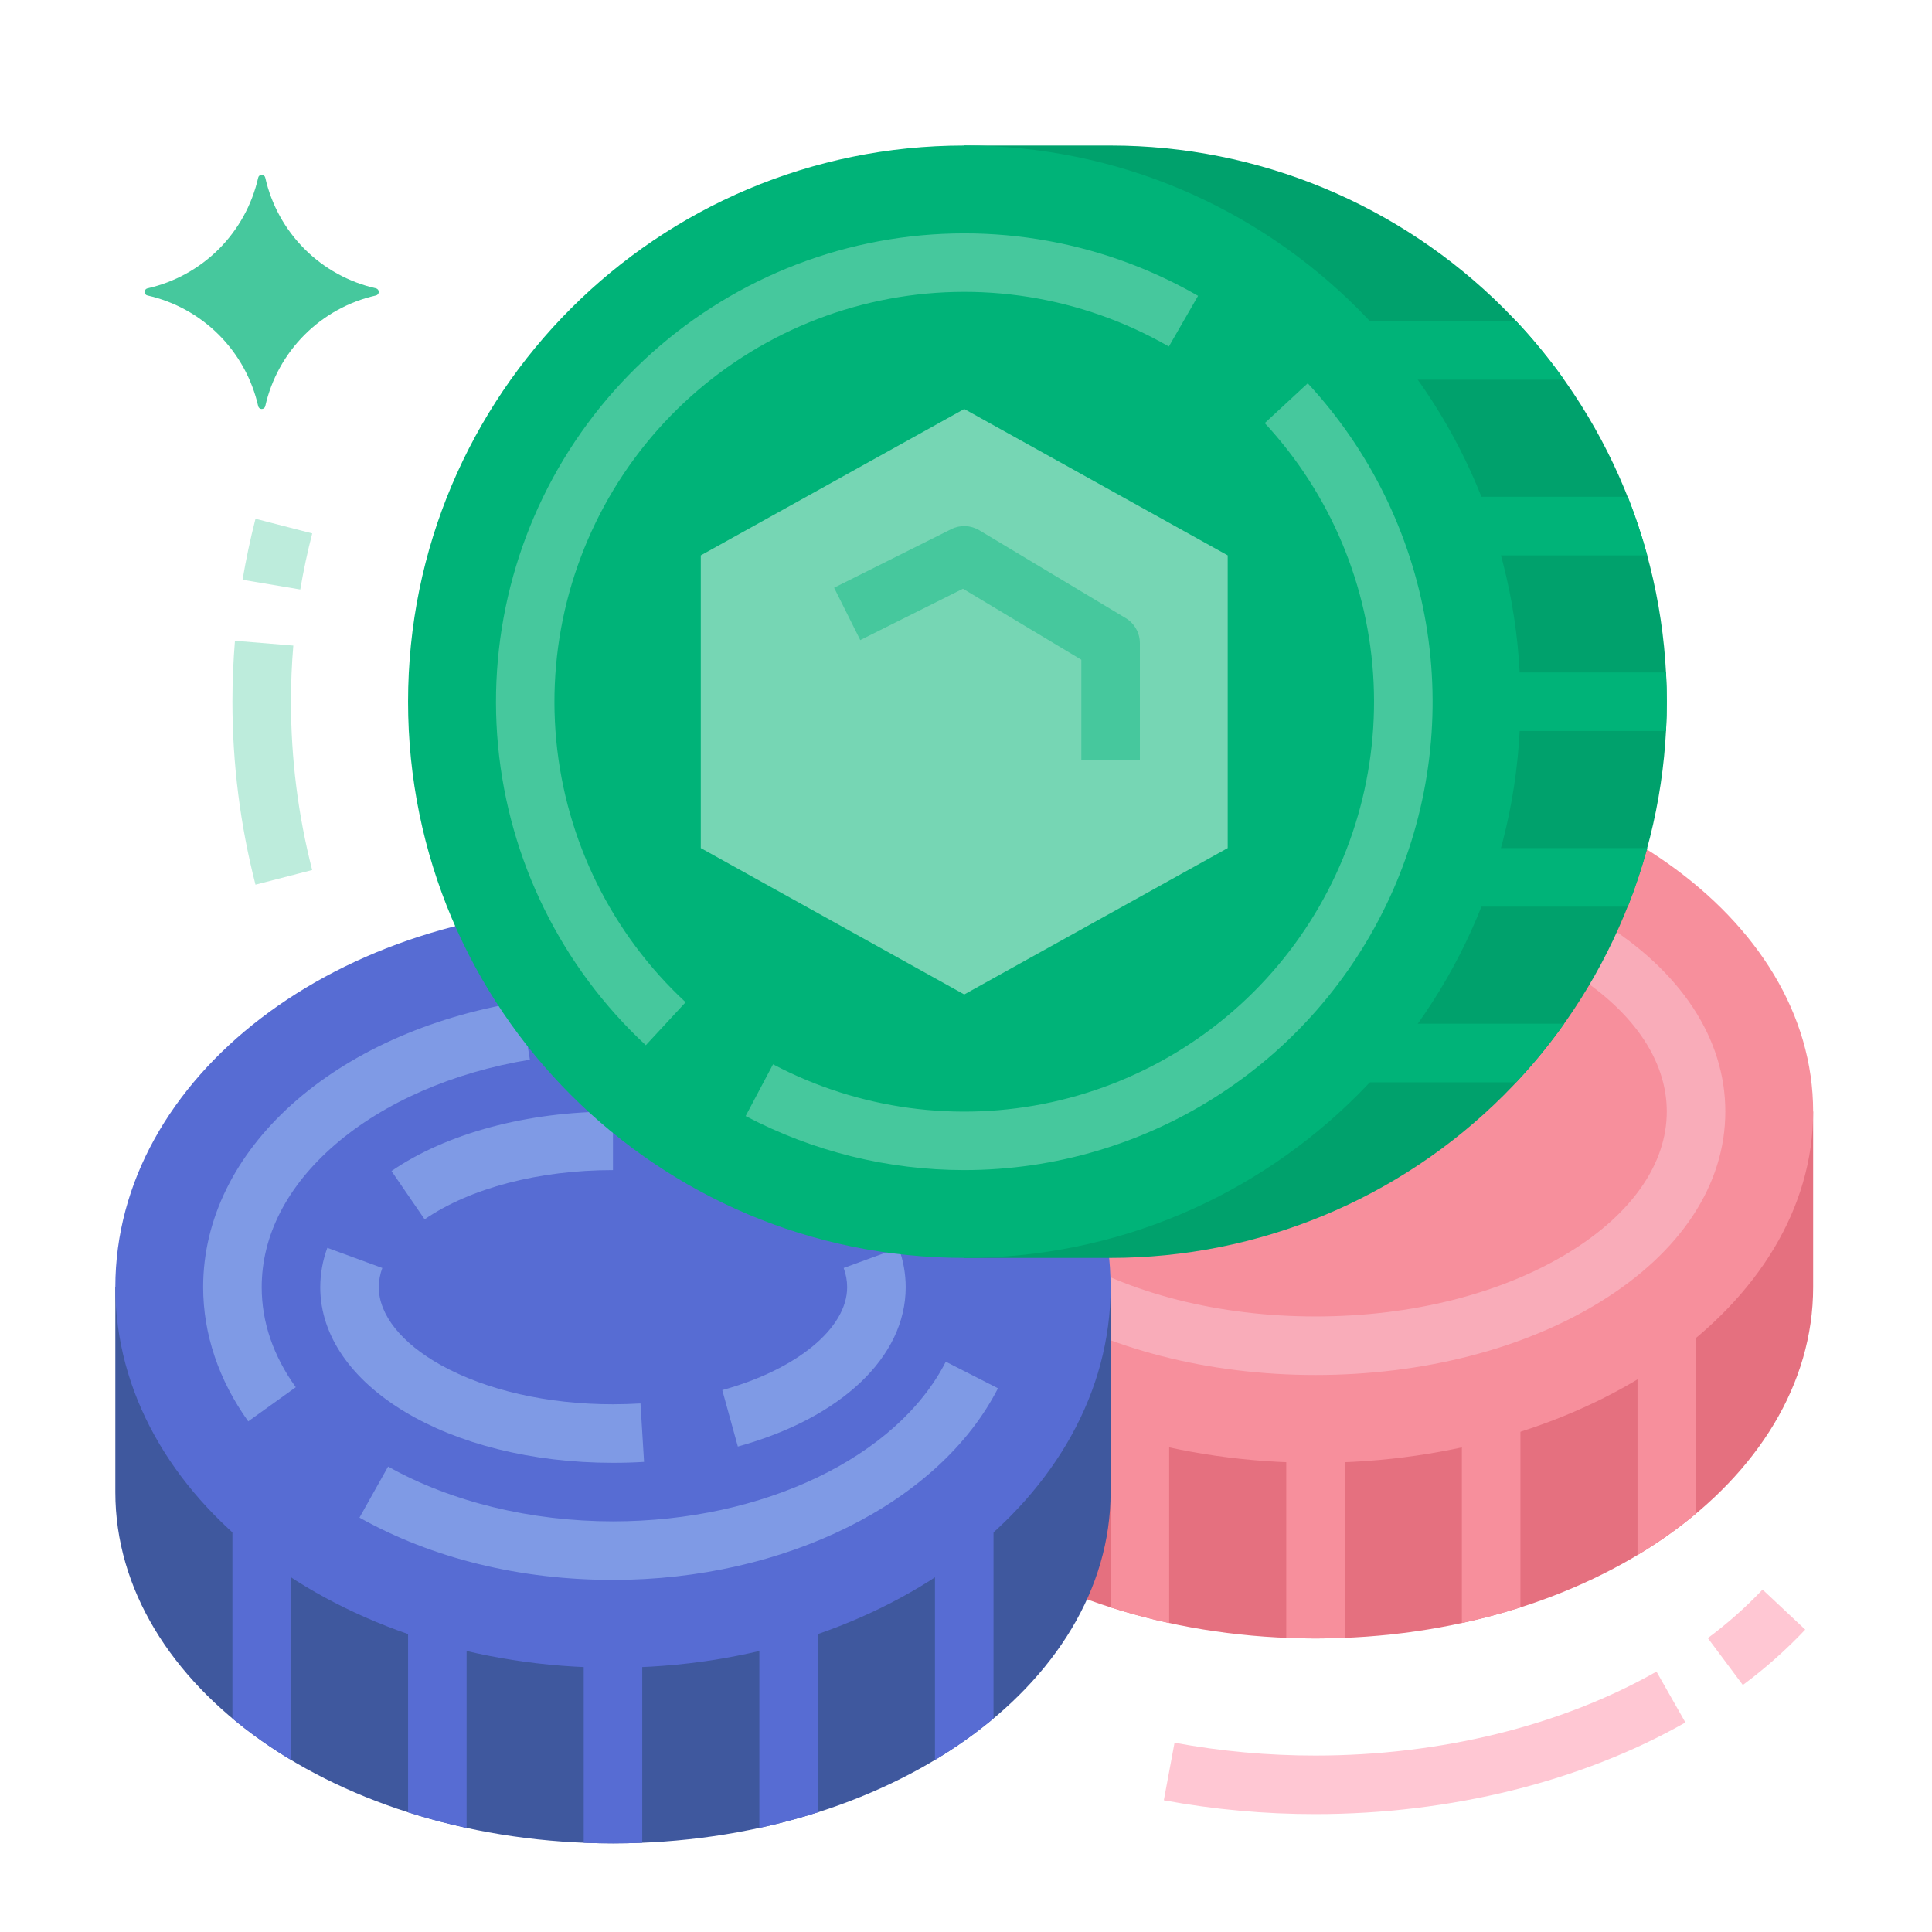
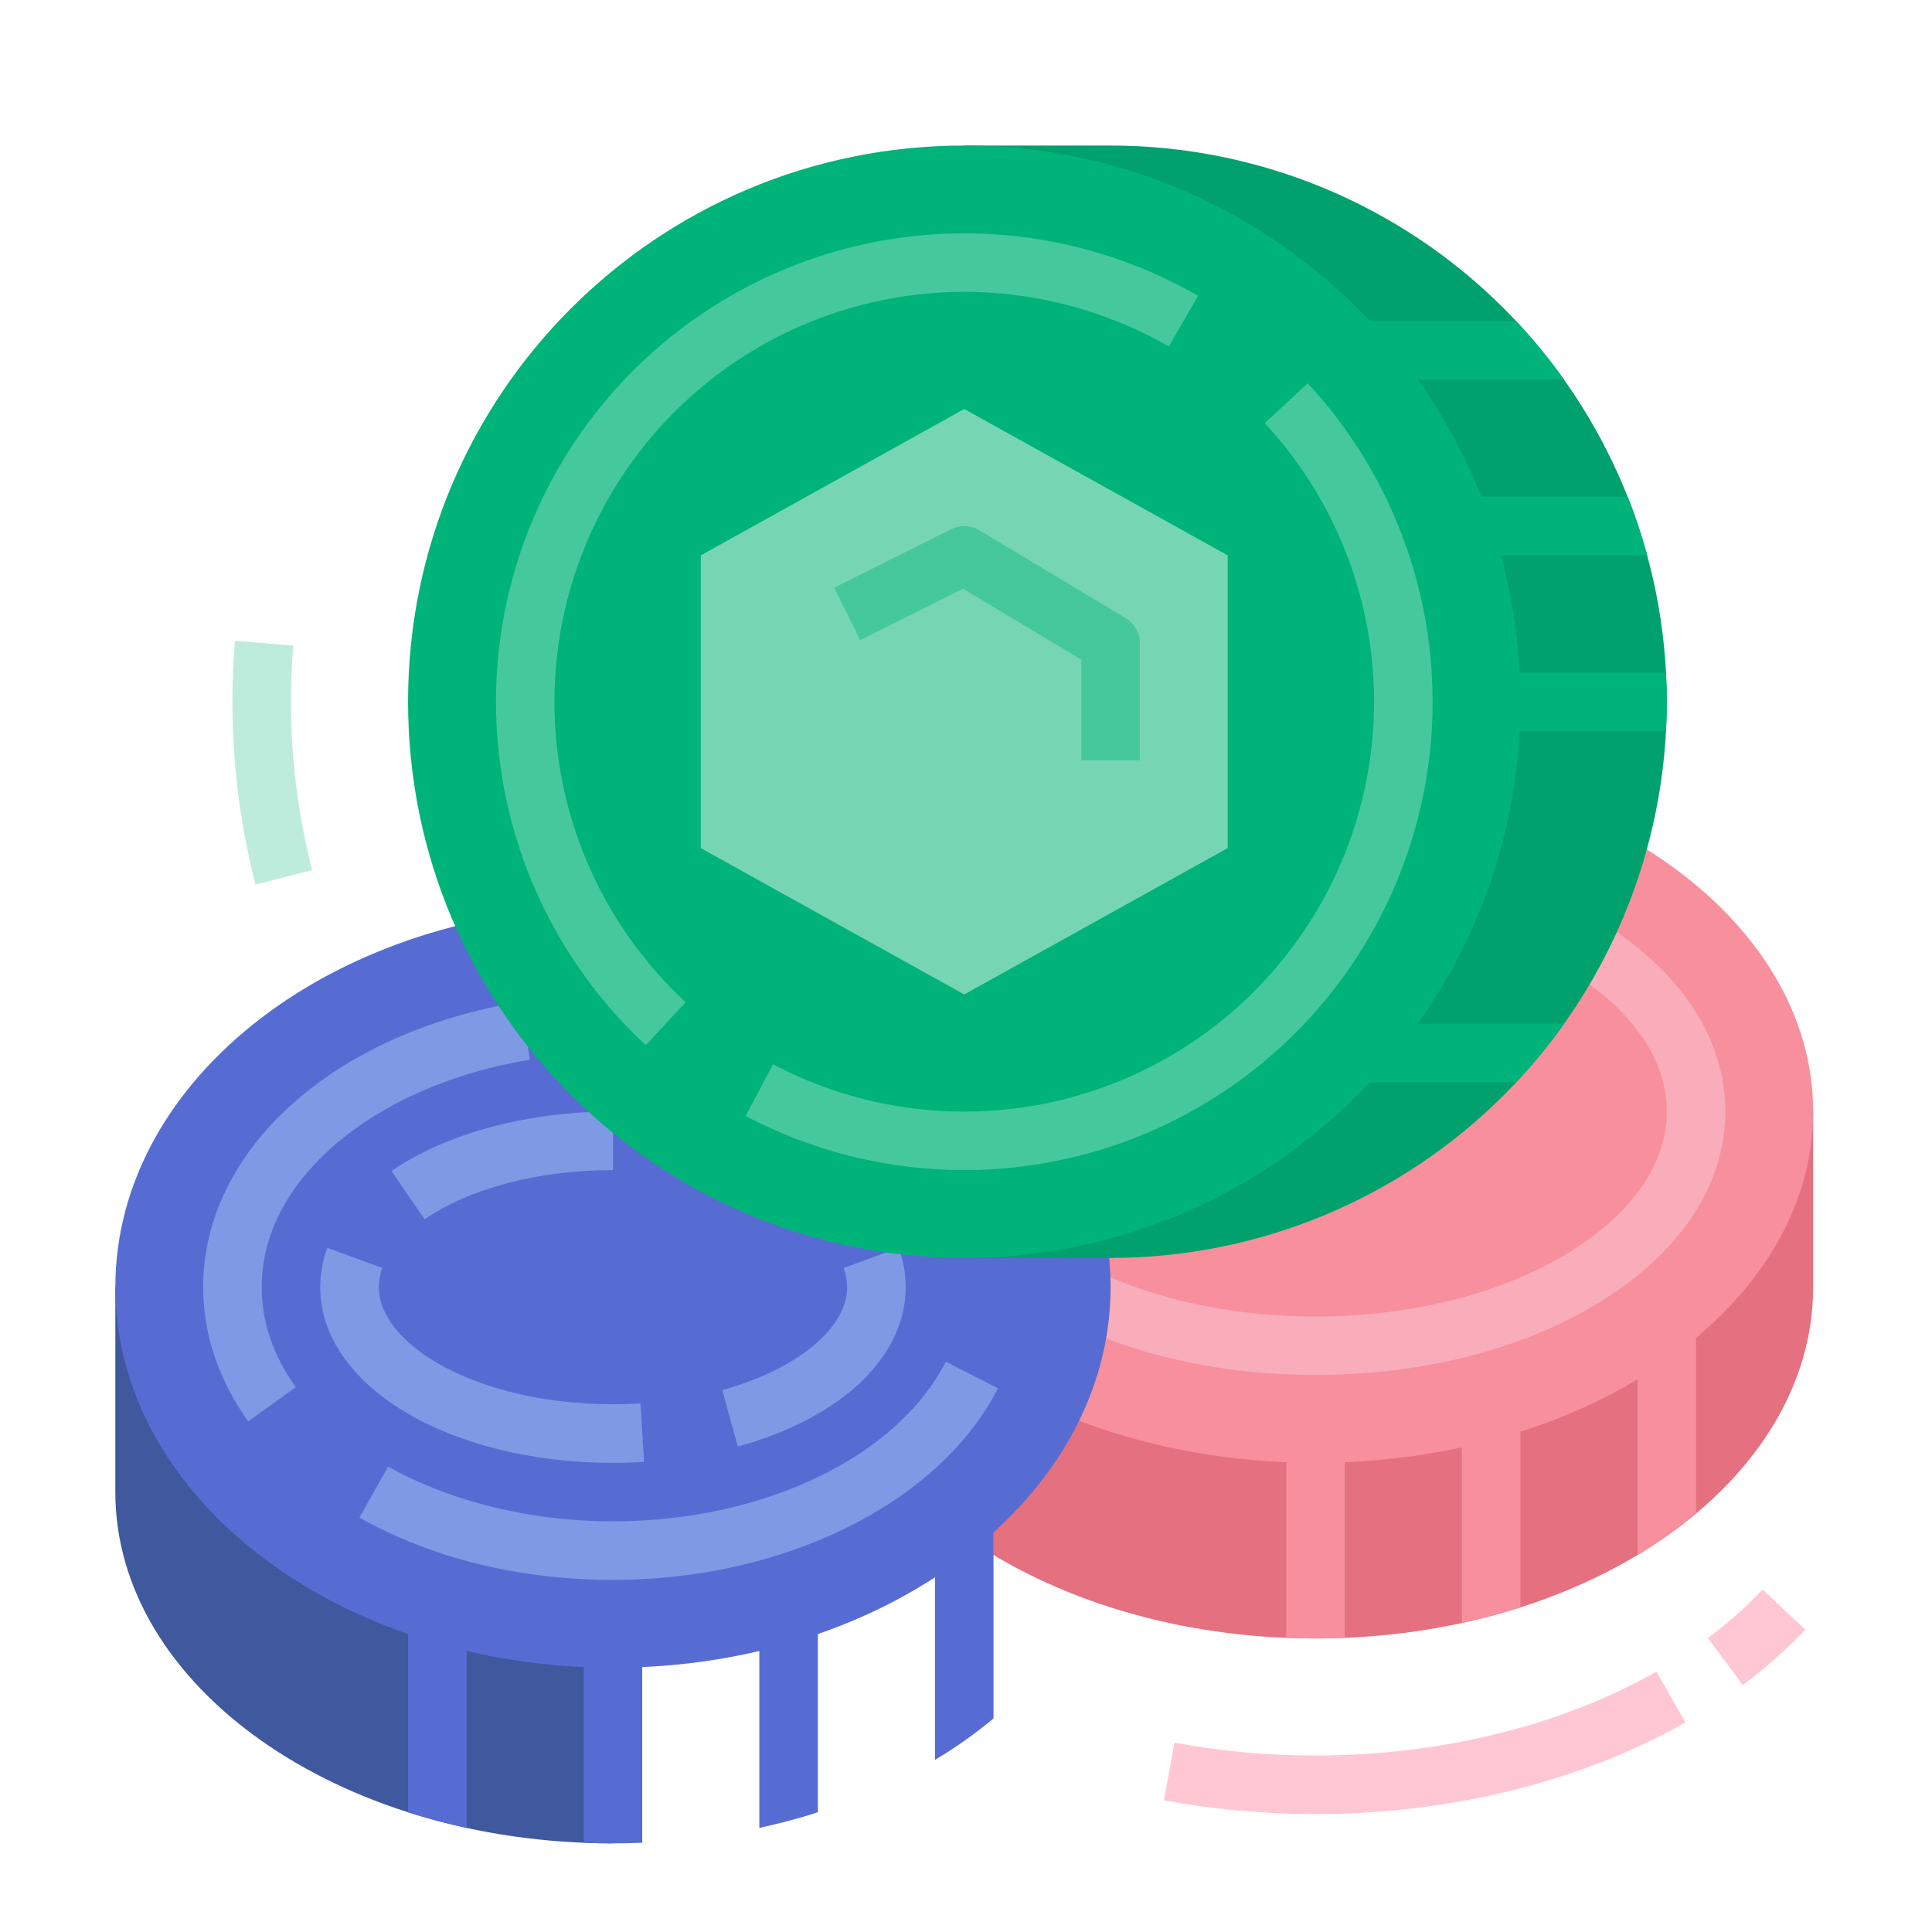
<svg xmlns="http://www.w3.org/2000/svg" width="33" height="33" viewBox="0 0 33 33" fill="none">
  <path d="M13.97 18.986V21.986C13.97 25.3 17.776 27.986 22.47 27.986C27.165 27.986 30.97 25.3 30.97 21.986V18.986H13.97Z" fill="#E5707F" />
  <path d="M27.97 26.56C28.322 26.351 28.656 26.114 28.97 25.852V22.486H27.97V26.56Z" fill="#F78F9C" />
  <path d="M24.97 27.722C25.313 27.648 25.647 27.559 25.97 27.455V23.986H24.97V27.722Z" fill="#F78F9C" />
  <path d="M21.97 27.976C22.136 27.982 22.302 27.986 22.47 27.986C22.638 27.986 22.805 27.982 22.97 27.976V23.986H21.97V27.976Z" fill="#F78F9C" />
-   <path d="M18.97 27.455C19.293 27.559 19.627 27.648 19.97 27.722V23.986H18.97V27.455Z" fill="#F78F9C" />
  <path d="M15.97 25.852C16.285 26.114 16.619 26.351 16.97 26.56V22.486H15.97V25.852Z" fill="#F78F9C" />
  <path d="M22.47 24.986C27.165 24.986 30.97 22.3 30.97 18.986C30.97 15.672 27.165 12.986 22.47 12.986C17.776 12.986 13.97 15.672 13.97 18.986C13.97 22.3 17.776 24.986 22.47 24.986Z" fill="#F78F9C" />
  <path d="M22.47 23.486C20.643 23.486 18.917 23.044 17.612 22.24C16.231 21.39 15.47 20.235 15.47 18.986C15.47 17.738 16.231 16.582 17.612 15.732C18.917 14.928 20.643 14.486 22.47 14.486C24.298 14.486 26.023 14.928 27.328 15.732C28.71 16.582 29.47 17.738 29.47 18.986C29.47 20.235 28.71 21.39 27.328 22.24C26.023 23.044 24.298 23.486 22.47 23.486ZM22.47 15.486C20.825 15.486 19.286 15.876 18.136 16.584C17.062 17.245 16.47 18.098 16.47 18.986C16.47 19.874 17.062 20.728 18.136 21.389C19.286 22.096 20.825 22.486 22.47 22.486C24.115 22.486 25.654 22.096 26.804 21.389C27.879 20.728 28.47 19.874 28.47 18.986C28.47 18.098 27.879 17.245 26.804 16.584C25.654 15.876 24.115 15.486 22.47 15.486Z" fill="#F9ACB9" />
-   <path d="M1.97 21.986V25.486C1.97 28.8 5.776 31.486 10.47 31.486C15.165 31.486 18.97 28.8 18.97 25.486V21.986H1.97Z" fill="#3F589E" />
+   <path d="M1.97 21.986V25.486C1.97 28.8 5.776 31.486 10.47 31.486V21.986H1.97Z" fill="#3F589E" />
  <path d="M15.97 30.06C16.322 29.851 16.656 29.614 16.97 29.352V25.486H15.97V30.06Z" fill="#576CD3" />
  <path d="M12.97 31.222C13.313 31.148 13.647 31.059 13.97 30.955V27.486H12.97V31.222Z" fill="#576CD3" />
  <path d="M9.97 31.476C10.136 31.482 10.302 31.486 10.47 31.486C10.638 31.486 10.805 31.482 10.97 31.476V27.986H9.97V31.476Z" fill="#576CD3" />
  <path d="M6.97 30.955C7.293 31.059 7.627 31.148 7.97 31.222V27.486H6.97V30.955Z" fill="#576CD3" />
-   <path d="M3.97 29.352C4.285 29.614 4.619 29.851 4.97 30.06V25.986H3.97V29.352Z" fill="#576CD3" />
  <path d="M10.47 28.486C15.165 28.486 18.97 25.576 18.97 21.986C18.97 18.396 15.165 15.486 10.47 15.486C5.776 15.486 1.97 18.396 1.97 21.986C1.97 25.576 5.776 28.486 10.47 28.486Z" fill="#576CD3" />
  <path d="M7.253 20.827L6.687 20.002C7.628 19.357 9.007 18.986 10.47 18.986V19.986C9.204 19.986 8.031 20.293 7.253 20.827Z" fill="#7F9AE5" />
  <path d="M10.47 24.986C7.666 24.986 5.47 23.668 5.47 21.986C5.471 21.757 5.511 21.529 5.591 21.314L6.53 21.658C6.491 21.763 6.471 21.874 6.47 21.986C6.47 22.457 6.857 22.942 7.531 23.317C8.308 23.748 9.352 23.986 10.47 23.986C10.627 23.986 10.785 23.981 10.94 23.972L11.001 24.97C10.826 24.981 10.647 24.986 10.47 24.986Z" fill="#7F9AE5" />
  <path d="M12.603 24.708L12.337 23.744C13.613 23.392 14.47 22.686 14.47 21.986C14.47 21.874 14.449 21.763 14.41 21.658L15.35 21.314C15.429 21.529 15.47 21.757 15.47 21.986C15.47 23.177 14.371 24.22 12.603 24.708Z" fill="#7F9AE5" />
  <path d="M4.24 24.278C3.736 23.576 3.47 22.784 3.47 21.986C3.47 19.639 5.699 17.635 8.89 17.113L9.051 18.1C7.74 18.314 6.558 18.83 5.722 19.552C4.903 20.26 4.47 21.102 4.47 21.986C4.47 22.582 4.666 23.157 5.052 23.695L4.24 24.278Z" fill="#7F9AE5" />
  <path d="M10.47 26.986C8.88 26.986 7.382 26.618 6.14 25.922L6.629 25.05C7.706 25.654 9.071 25.986 10.47 25.986C13.038 25.986 15.322 24.89 16.155 23.259L17.046 23.713C16.046 25.671 13.404 26.986 10.47 26.986Z" fill="#7F9AE5" />
  <path d="M18.97 2.486H16.47V21.486H18.97C21.49 21.486 23.906 20.485 25.688 18.704C27.469 16.922 28.47 14.506 28.47 11.986C28.47 9.467 27.469 7.05 25.688 5.269C23.906 3.487 21.49 2.486 18.97 2.486Z" fill="#00A16C" />
  <path d="M25.898 5.486H22.47V6.486H26.717C26.467 6.135 26.193 5.801 25.898 5.486Z" fill="#00B378" />
  <path d="M27.805 8.486H24.47V9.486H28.137C28.045 9.147 27.934 8.813 27.805 8.486Z" fill="#00B378" />
  <path d="M25.47 12.486H28.457C28.466 12.32 28.47 12.154 28.47 11.986C28.47 11.818 28.466 11.652 28.457 11.486H25.47V12.486Z" fill="#00B378" />
-   <path d="M28.137 14.486H24.47V15.486H27.805C27.934 15.159 28.045 14.825 28.137 14.486Z" fill="#00B378" />
  <path d="M26.717 17.486H22.97V18.486H25.898C26.193 18.172 26.467 17.838 26.717 17.486Z" fill="#00B378" />
  <path d="M16.47 21.486C21.717 21.486 25.97 17.233 25.97 11.986C25.97 6.739 21.717 2.486 16.47 2.486C11.223 2.486 6.97 6.739 6.97 11.986C6.97 17.233 11.223 21.486 16.47 21.486Z" fill="#00B378" />
  <path d="M11.031 17.853C9.59 16.516 8.691 14.694 8.507 12.737C8.323 10.78 8.865 8.823 10.032 7.24C11.198 5.658 12.907 4.56 14.831 4.156C16.755 3.753 18.761 4.072 20.464 5.053L19.965 5.919C18.474 5.061 16.719 4.781 15.035 5.134C13.351 5.487 11.856 6.448 10.835 7.833C9.815 9.218 9.34 10.931 9.501 12.643C9.663 14.356 10.45 15.95 11.711 17.119L11.031 17.853Z" fill="#46C89D" />
  <path d="M16.47 19.986C15.169 19.986 13.888 19.669 12.736 19.063L13.204 18.179C14.665 18.95 16.353 19.179 17.967 18.825C19.581 18.471 21.019 17.558 22.024 16.247C23.03 14.935 23.539 13.311 23.462 11.66C23.385 10.009 22.727 8.439 21.603 7.227L22.337 6.547C23.395 7.688 24.097 9.114 24.357 10.648C24.618 12.183 24.425 13.76 23.802 15.187C23.179 16.613 22.154 17.827 20.852 18.679C19.549 19.532 18.026 19.986 16.47 19.986Z" fill="#46C89D" />
  <path d="M20.97 14.486V9.486L16.47 6.986L11.97 9.486V14.486L16.47 16.986L20.97 14.486Z" fill="#76D6B4" />
  <path d="M19.47 12.986H18.47V11.269L16.448 10.056L14.694 10.933L14.247 10.039L16.247 9.039C16.322 9.001 16.405 8.983 16.489 8.986C16.573 8.99 16.655 9.014 16.727 9.057L19.227 10.557C19.302 10.602 19.363 10.665 19.405 10.74C19.448 10.815 19.47 10.9 19.47 10.986V12.986Z" fill="#46C89D" />
  <path d="M22.47 30.986C21.601 30.987 20.734 30.908 19.879 30.75L20.062 29.767C20.856 29.914 21.663 29.987 22.47 29.986C24.6 29.986 26.668 29.477 28.294 28.552L28.788 29.421C27.014 30.43 24.77 30.986 22.47 30.986Z" fill="#FFC7D3" />
  <path d="M29.769 28.781L29.171 27.98C29.506 27.731 29.819 27.454 30.106 27.151L30.835 27.835C30.508 28.181 30.151 28.498 29.769 28.781Z" fill="#FFC7D3" />
-   <path d="M5.129 10.069L4.143 9.903C4.202 9.554 4.276 9.204 4.364 8.861L5.333 9.111C5.252 9.425 5.183 9.748 5.129 10.069Z" fill="#BDECDC" />
  <path d="M4.364 15.111C4.102 14.09 3.97 13.04 3.97 11.986C3.97 11.639 3.985 11.289 4.013 10.945L5.01 11.027C4.983 11.344 4.97 11.667 4.97 11.986C4.97 12.956 5.091 13.922 5.332 14.861L4.364 15.111Z" fill="#BDECDC" />
-   <path d="M4.47 2.986C4.456 2.986 4.442 2.991 4.431 3C4.42 3.009 4.413 3.021 4.41 3.035C4.305 3.497 4.072 3.919 3.738 4.254C3.403 4.588 2.981 4.821 2.519 4.925C2.505 4.928 2.493 4.936 2.484 4.947C2.475 4.958 2.47 4.971 2.47 4.986V4.987C2.47 5.001 2.475 5.015 2.484 5.026C2.493 5.037 2.505 5.044 2.519 5.047C2.981 5.151 3.403 5.384 3.738 5.719C4.072 6.053 4.305 6.476 4.41 6.937C4.413 6.951 4.42 6.963 4.431 6.972C4.442 6.981 4.456 6.986 4.47 6.986H4.471C4.485 6.986 4.499 6.981 4.51 6.972C4.521 6.963 4.528 6.951 4.531 6.937C4.635 6.476 4.868 6.053 5.203 5.718C5.537 5.384 5.96 5.151 6.421 5.047C6.435 5.044 6.447 5.036 6.456 5.025C6.465 5.014 6.47 5 6.47 4.986V4.986C6.47 4.971 6.465 4.958 6.456 4.947C6.447 4.936 6.435 4.928 6.421 4.925C5.96 4.821 5.537 4.588 5.203 4.254C4.868 3.919 4.635 3.497 4.531 3.035C4.528 3.021 4.52 3.009 4.509 3C4.498 2.991 4.484 2.986 4.47 2.986Z" fill="#46C89D" />
</svg>